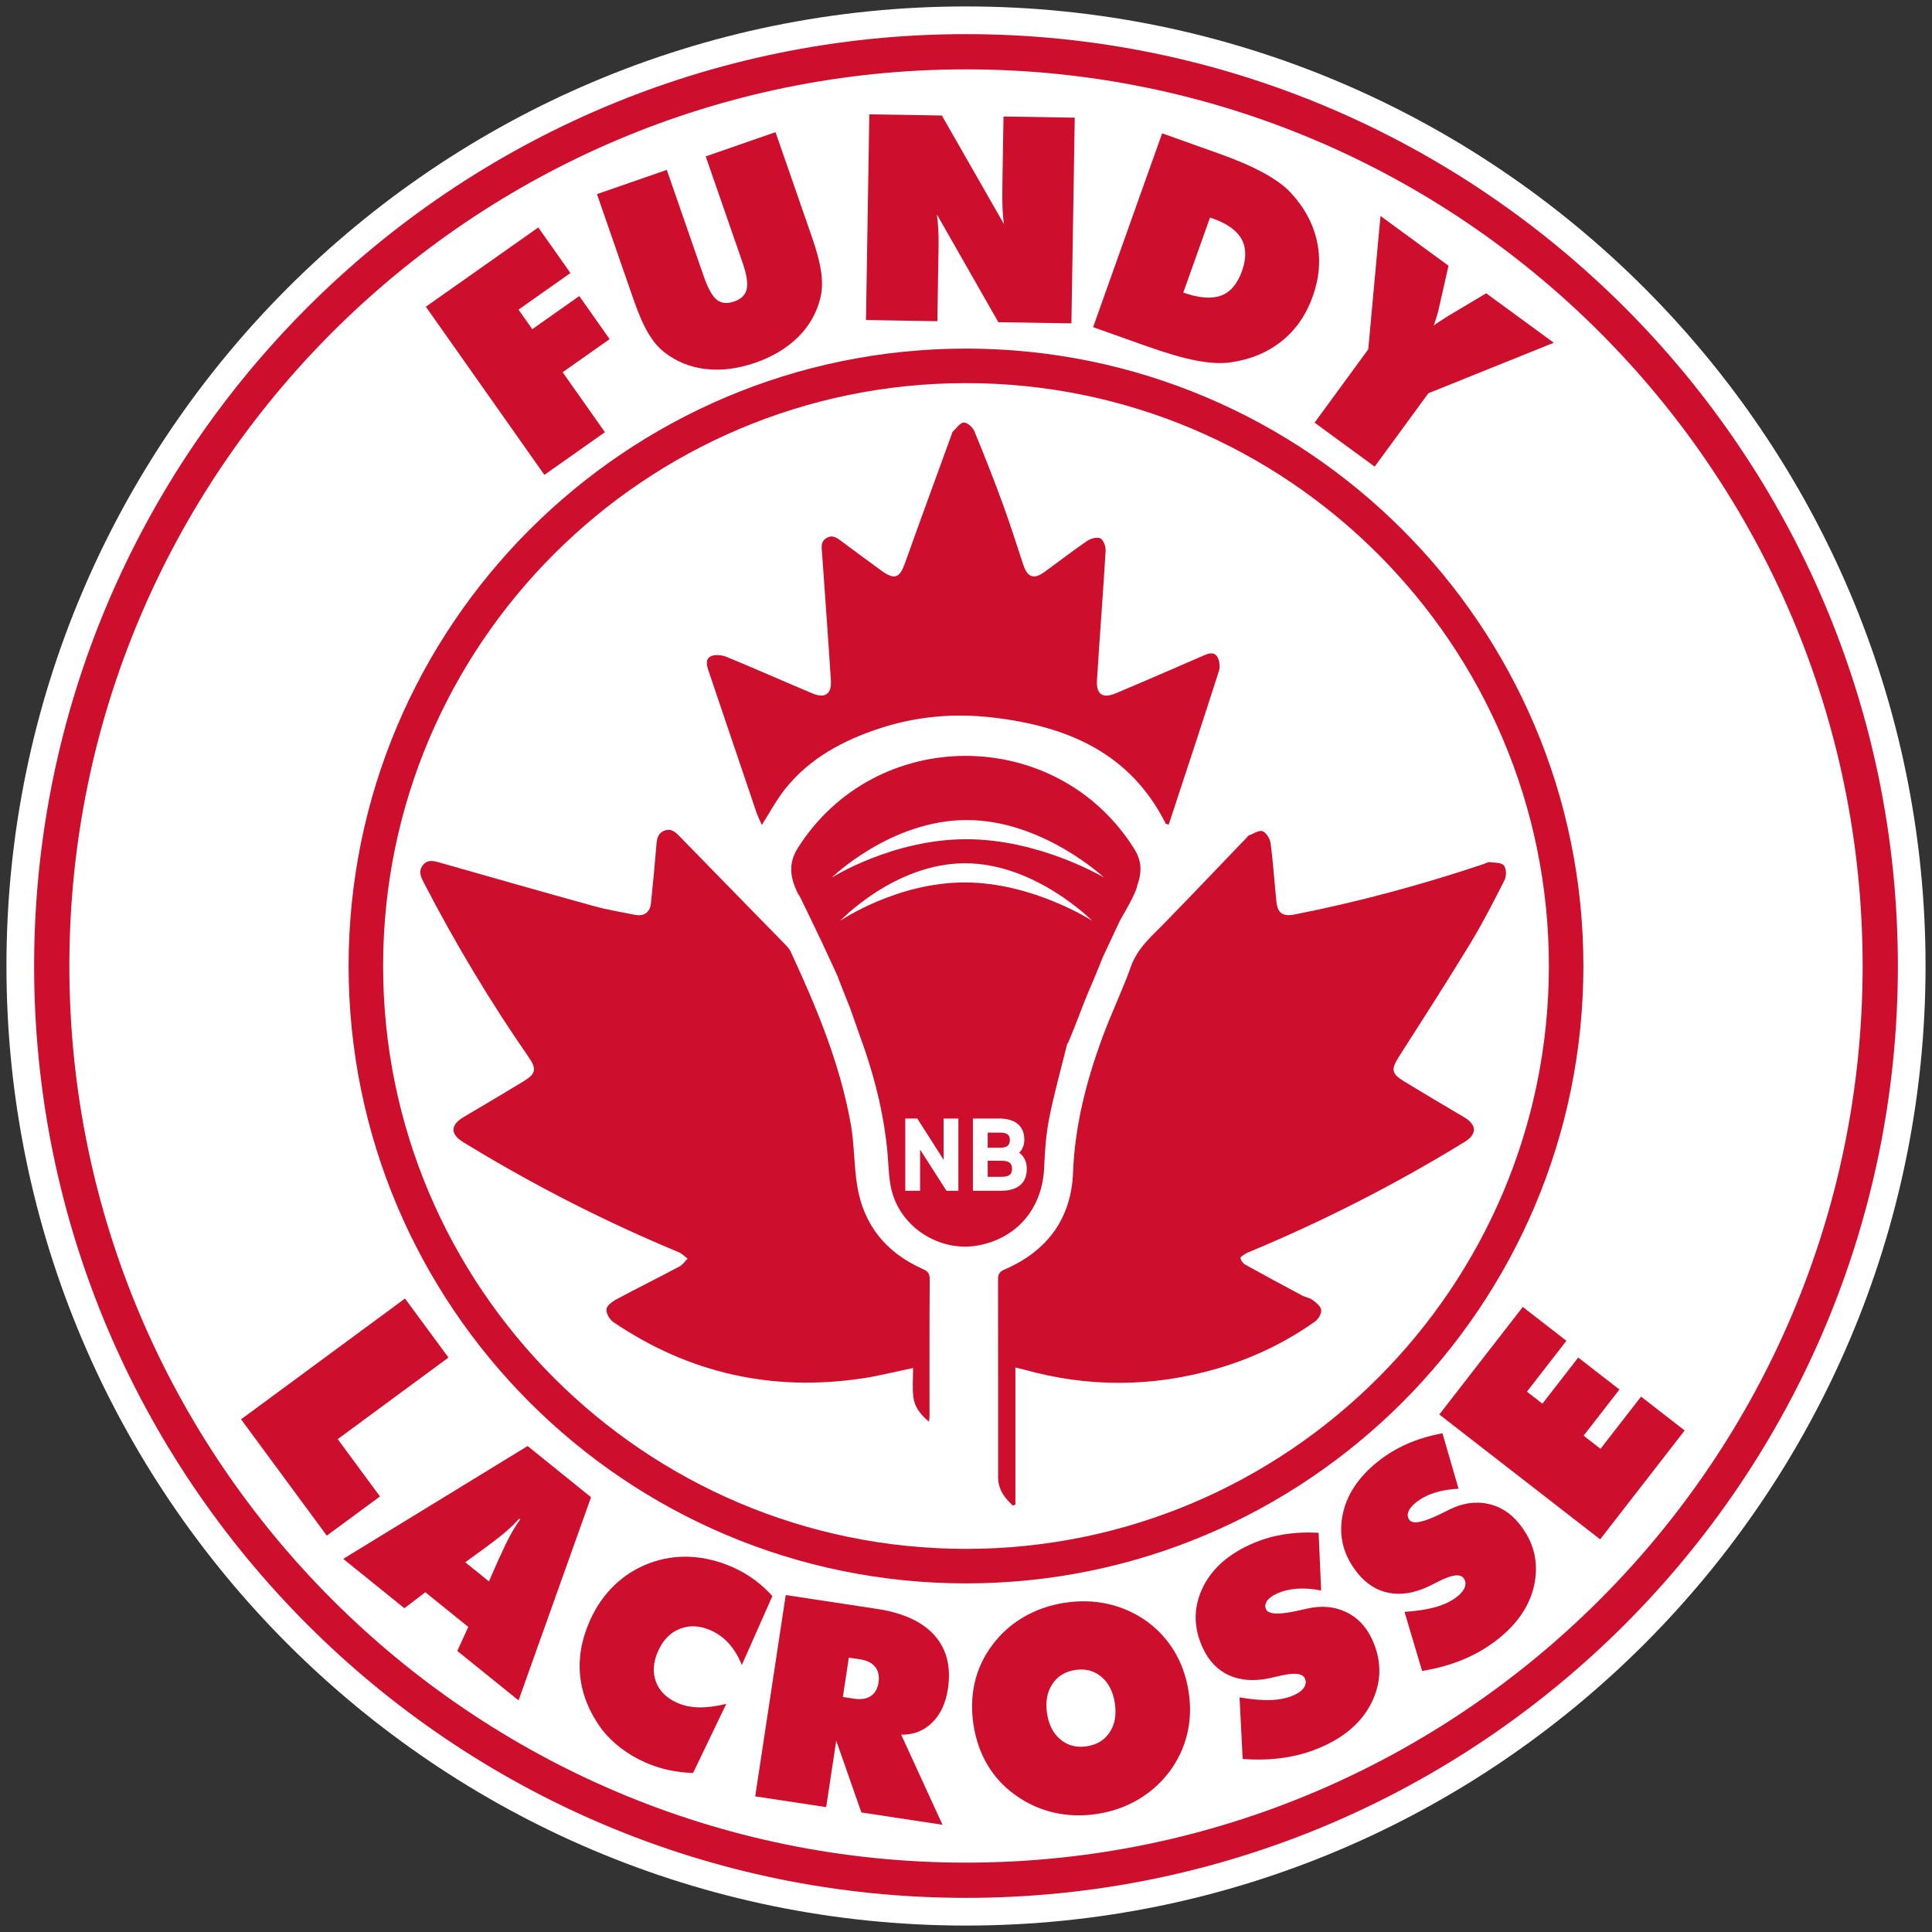
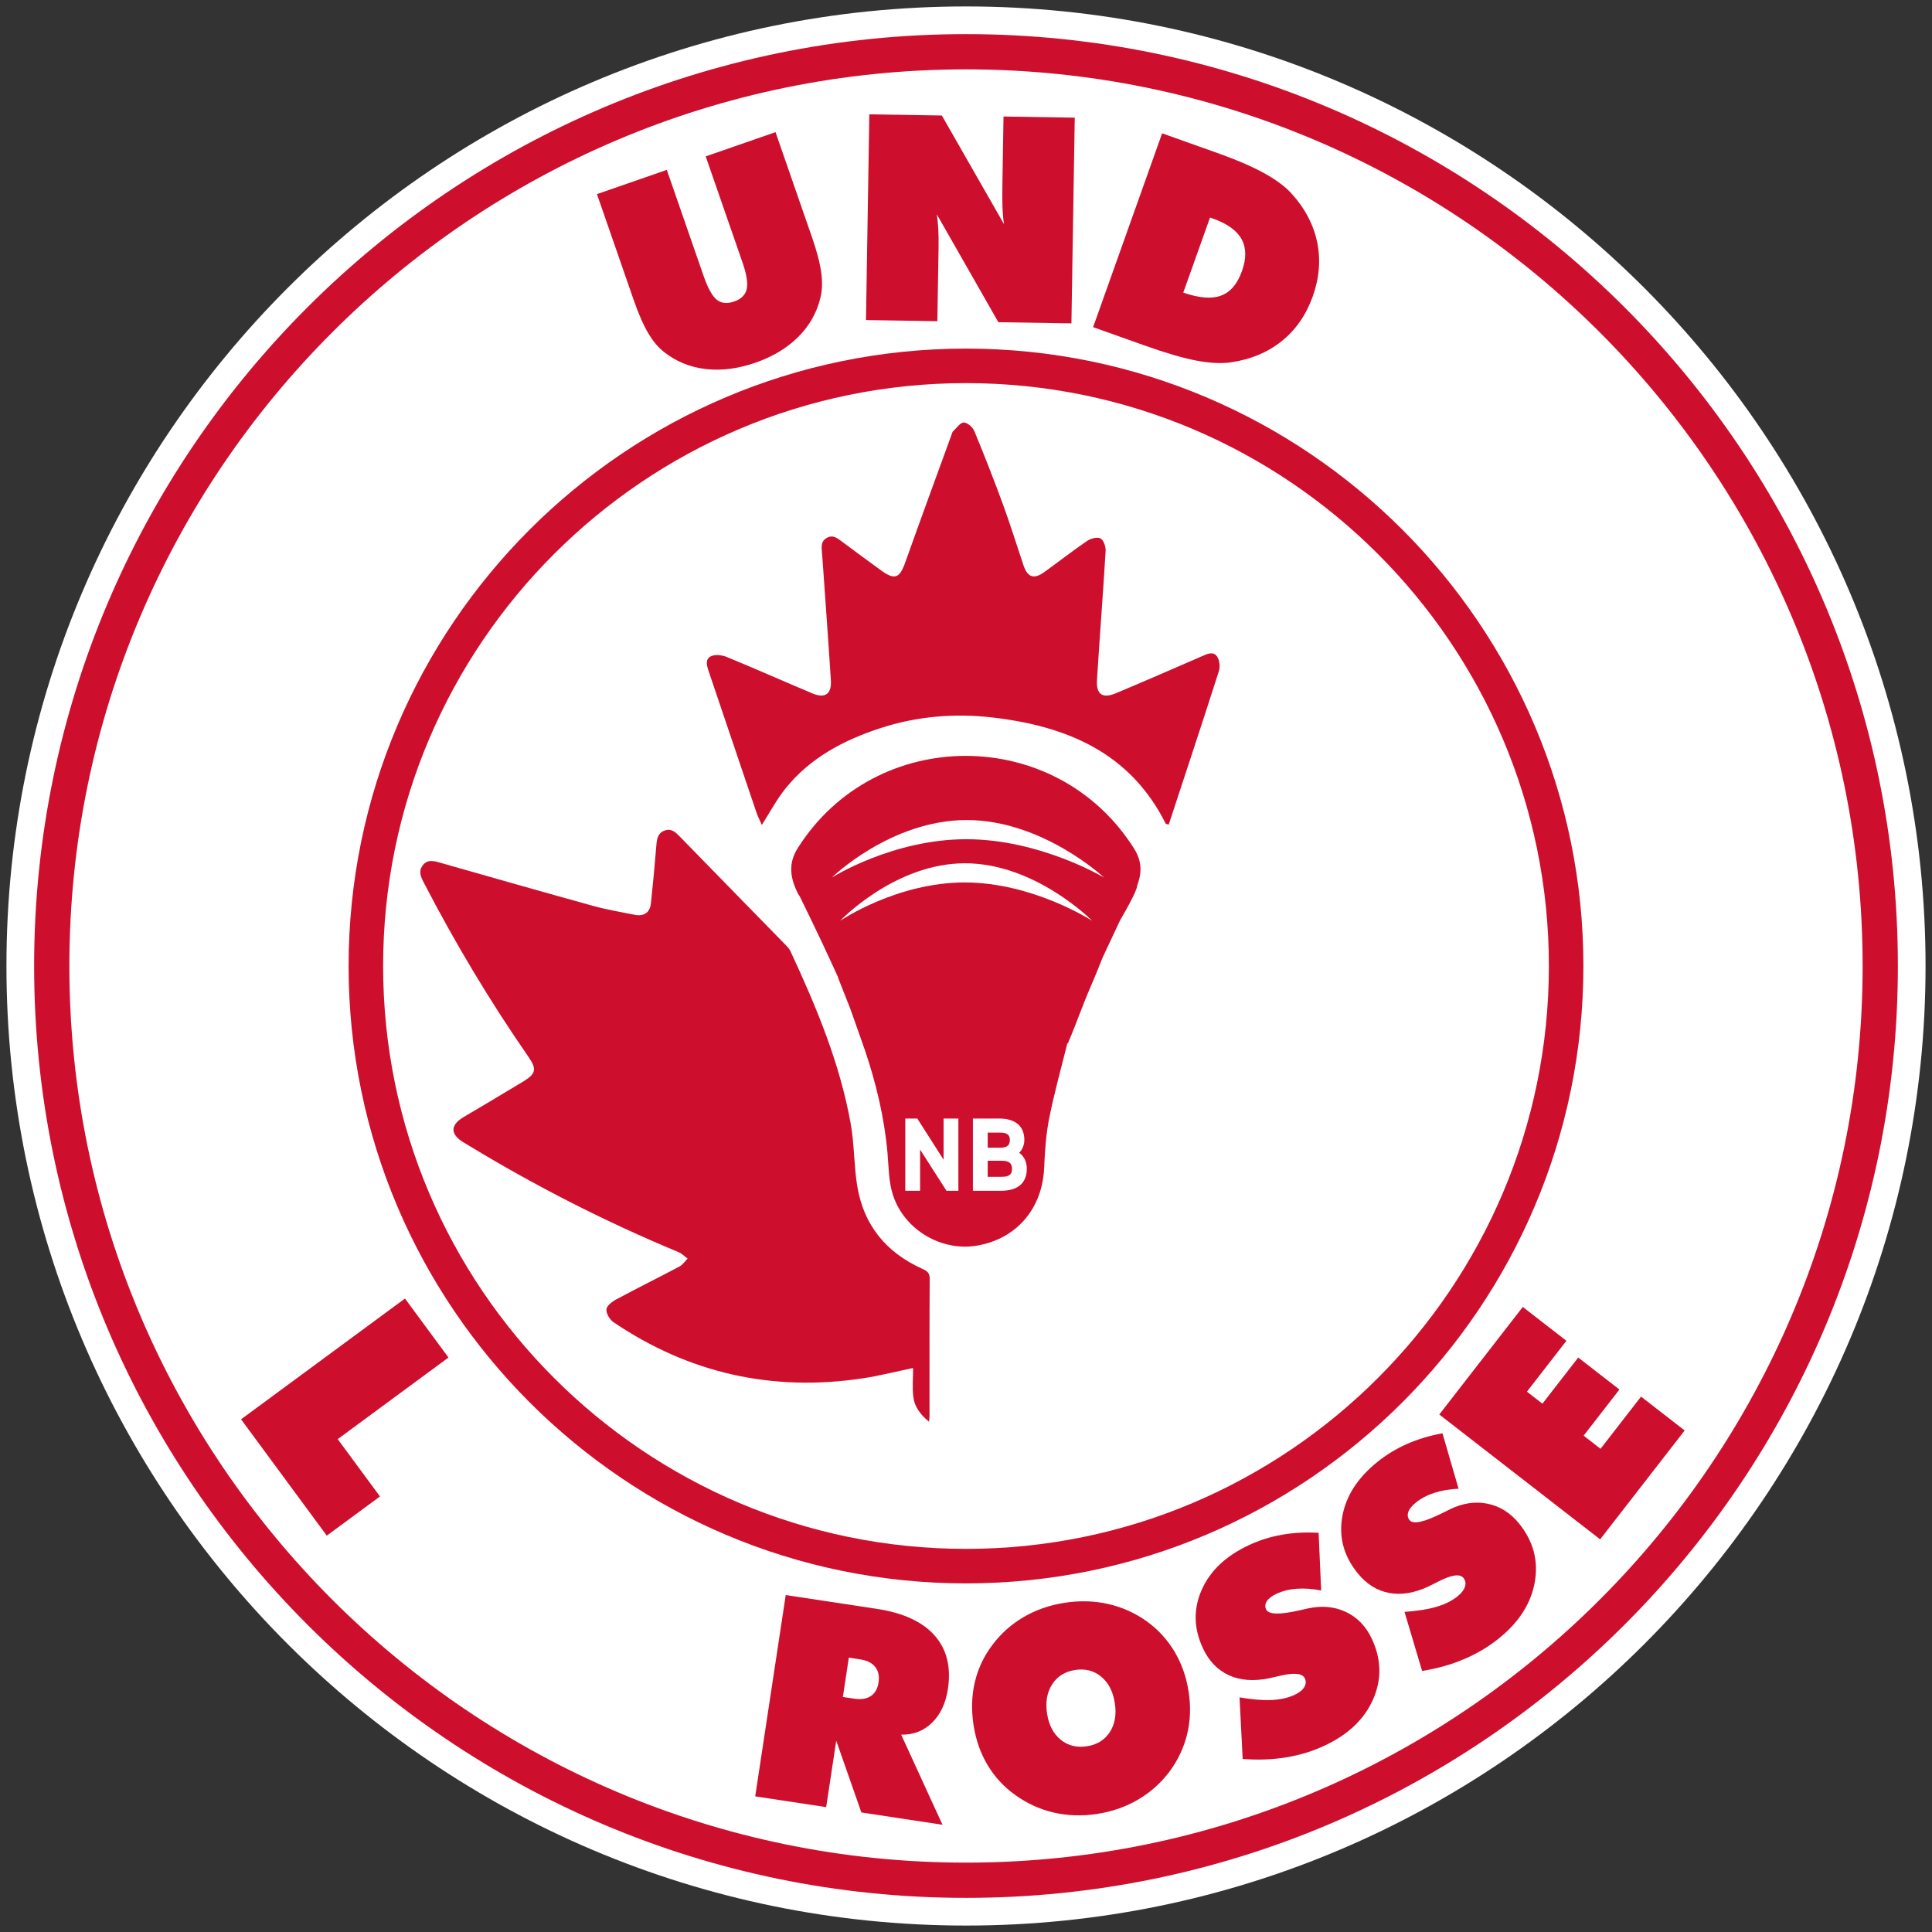
<svg xmlns="http://www.w3.org/2000/svg" version="1.1" viewBox="0 0 300 300">
  <rect x="0" y="0" width="300" height="300" fill="#333333" stroke="none" />
  <defs>
    <style>
      .cls-1 {
        fill: #ce0e2d;
      }

      .cls-2 {
        fill: #fff;
      }
    </style>
  </defs>
  <g>
    <g id="Layer_1">
      <g>
        <path class="cls-2" d="M150,299C67.842,299,1.001,232.157,1.001,149.999S67.842,1,150,1s148.999,66.84,148.999,148.999-66.84,149.001-148.999,149.001" />
-         <path class="cls-1" d="M157.255,233.775c-1.25-1.179-2.266-2.489-2.267-4.362-.001-10.242.007-20.483-.015-30.725-.001-.792.198-1.211.993-1.552,6.607-2.831,10.38-7.894,10.654-15.042.279-7.23,2.028-14.06,4.47-20.763,1.383-3.797,3.165-7.449,4.521-11.254,1.009-2.832,3.145-4.628,5.118-6.648,4.325-4.424,8.583-8.915,12.868-13.379.096-.1.17-.256.287-.3.729-.275,1.593-.884,2.164-.682.584.208,1.163,1.183,1.257,1.886.393,2.996.579,6.017.894,9.024.19,1.834.986,2.384,2.842,2.018,9.956-1.963,19.73-4.606,29.35-7.831.308-.103.631-.323.923-.289.77.091,1.821.048,2.209.514.395.476.418,1.643.11,2.255-1.699,3.362-3.421,6.722-5.375,9.936-3.577,5.88-7.303,11.67-11.009,17.47-1.282,2.008-1.211,2.661.844,3.908,3.061,1.858,6.139,3.69,9.225,5.508,2.026,1.194,2.079,2.638.082,3.865-10.644,6.533-21.733,12.192-33.257,17.004-.214.09-.449.151-.636.279-.331.224-.916.528-.888.728.052.378.391.836.738,1.03,2.921,1.628,5.866,3.212,8.816,4.784.531.283,1.192.36,1.66.711.545.409,1.258.978,1.32,1.543.063.567-.433,1.426-.946,1.789-4.667,3.305-9.774,5.745-15.269,7.333-9.988,2.886-19.995,2.932-30.011.117-.355-.099-.715-.171-1.258-.301v21.291c-.138.047-.275.092-.411.137" />
        <path class="cls-1" d="M144.257,220.759c-1.373-1.125-2.256-2.327-2.434-3.832-.173-1.455-.038-2.946-.038-4.503-2.818.585-5.332,1.234-7.886,1.614-13.994,2.09-26.9-.79-38.63-8.725-.583-.394-1.147-1.333-1.105-1.979.036-.553.868-1.209,1.495-1.545,3.269-1.756,6.597-3.404,9.877-5.145.488-.259.825-.804,1.233-1.215-.469-.339-.891-.785-1.409-.999-11.271-4.684-22.115-10.207-32.548-16.536-.319-.193-.639-.382-.954-.58-1.975-1.243-1.911-2.654.142-3.865,3.124-1.842,6.246-3.687,9.344-5.575,1.877-1.143,2.006-1.904.744-3.725-5.994-8.653-11.392-17.664-16.236-27.009-.458-.886-.934-1.775-.237-2.732.714-.982,1.656-.756,2.647-.473,7.952,2.268,15.904,4.539,23.876,6.742,2.101.58,4.266.941,6.407,1.368,1.458.292,2.382-.346,2.535-1.802.318-3.007.602-6.016.845-9.029.079-.99.234-1.87,1.288-2.247,1.075-.383,1.714.285,2.392.982,5.385,5.533,10.792,11.045,16.184,16.571.354.362.748.736.954,1.182,4.026,8.657,7.704,17.45,9.376,26.913.556,3.146.473,6.403.994,9.557.997,6.051,4.471,10.302,10.046,12.821.722.326,1.213.584,1.206,1.556-.05,7.121-.027,14.244-.029,21.365,0,.184-.032.366-.076.847" />
        <path class="cls-1" d="M181.019,127.914c-5.52-11.052-15.36-15.148-26.838-16.497-5.935-.697-11.825-.2-17.515,1.663-5.689,1.861-10.903,4.613-14.726,9.397-1.379,1.726-2.424,3.717-3.644,5.622-.247-.571-.615-1.289-.872-2.045-2.468-7.259-4.918-14.524-7.372-21.787-.292-.863-.611-1.915.351-2.367.657-.308,1.703-.192,2.424.106,4.471,1.837,8.887,3.806,13.346,5.675,1.945.816,2.981.079,2.846-2.042-.406-6.359-.876-12.712-1.321-19.067-.016-.233-.039-.465-.056-.697-.064-.88-.247-1.798.737-2.35.981-.551,1.667.062,2.384.592,2.019,1.498,4.034,2.999,6.071,4.472,2.089,1.51,2.858,1.195,3.713-1.203,2.369-6.654,4.807-13.283,7.222-19.922.063-.174.107-.385.233-.501.536-.501,1.096-1.345,1.656-1.352.555-.005,1.388.732,1.637,1.333,1.565,3.777,3.056,7.589,4.462,11.427,1.133,3.098,2.114,6.252,3.159,9.381.631,1.888,1.614,2.247,3.22,1.095,2.229-1.601,4.392-3.3,6.659-4.845.561-.385,1.588-.663,2.086-.399.488.259.84,1.289.799,1.952-.399,6.684-.928,13.359-1.341,20.044-.137,2.242.87,2.914,2.929,2.049,4.455-1.872,8.891-3.796,13.322-5.728.841-.366,1.787-.856,2.396.02.393.564.497,1.598.28,2.278-2.547,7.961-5.18,15.896-7.79,23.837-.15-.047-.301-.095-.453-.142" />
        <path class="cls-1" d="M176.117,131.798c-12.046-19.181-40.142-19.244-52.234-.118-1.606,2.54-1.12,4.805.094,7.236.012-.004.024-.009.035-.015.062.127.131.248.21.363.005.009.007.017.012.025l1.514,3.11c.713,1.485,1.361,2.838,1.98,4.129.066.142.129.279.184.405.486,1.084,1.435,3.044,2.244,4.868-.009.004-.017.007-.027.011.667,1.687,1.28,3.236,1.874,4.739.995,2.785,2.267,6.418,2.267,6.418,1.763,5.209,3.047,10.53,3.537,16.026.197,2.209.178,4.522.857,6.591,1.778,5.42,7.545,8.75,12.995,7.842,6.178-1.03,10.207-5.751,10.476-12.095.111-2.591.285-5.213.795-7.75.766-3.823,1.813-7.594,2.814-11.6l.064.055s.919-2.165,1.57-3.898c.648-1.732,1.514-3.844,1.514-3.844,0,0,1.517-3.518,2.113-5.089.055-.147.127-.327.201-.505.849-1.81,1.73-3.689,2.701-5.757.042-.076.091-.169.129-.234,2.546-4.33,2.546-5.142,2.546-5.142l-.02-.011c.709-1.856.844-3.707-.445-5.76" />
        <path class="cls-2" d="M171.438,136.269s-9.527-8.933-21.33-8.933-20.951,8.933-20.951,8.933c0,0,9.42-5.955,20.897-5.955s21.384,5.955,21.384,5.955" />
        <path class="cls-2" d="M169.598,142.982s-8.82-8.933-19.745-8.933-19.395,8.933-19.395,8.933c0,0,8.72-5.955,19.344-5.955s19.796,5.955,19.796,5.955" />
        <path class="cls-1" d="M150,245.868c-52.863,0-95.869-43.007-95.869-95.868s43.007-95.869,95.869-95.869,95.869,43.007,95.869,95.869-43.007,95.868-95.869,95.868M150,59.49c-49.907,0-90.51,40.603-90.51,90.51s40.603,90.509,90.51,90.509,90.51-40.603,90.51-90.509-40.603-90.51-90.51-90.51" />
-         <polygon class="cls-1" points="84.532 73.737 66.126 47.627 83.586 35.318 88.577 42.397 80.515 48.081 82.654 51.113 89.948 45.97 94.662 52.659 87.368 57.801 93.931 67.112 84.532 73.737" />
        <path class="cls-1" d="M98.376,46.512l-5.681-16.369,10.845-3.764,5.709,16.452c.662,1.911,1.347,3.147,2.05,3.711.703.564,1.605.655,2.705.275,1.085-.378,1.734-1.018,1.943-1.923.21-.904-.009-2.291-.658-4.16l-5.709-16.45,10.843-3.764,5.681,16.369c.744,2.144,1.217,3.959,1.416,5.445.2,1.486.153,2.803-.142,3.952-.556,2.303-1.704,4.318-3.445,6.047-1.742,1.727-3.951,3.056-6.632,3.987-2.693.935-5.259,1.262-7.696.985-2.437-.279-4.586-1.15-6.45-2.613-.924-.71-1.762-1.706-2.515-2.985-.752-1.278-1.506-3.011-2.264-5.196" />
        <path class="cls-1" d="M134.47,49.697l.519-31.943,11.259.182,9.656,16.875c-.119-.745-.197-1.568-.233-2.471-.038-.902-.043-2.081-.02-3.536l.174-10.712,11.063.178-.519,31.943-11.346-.184-9.549-16.742c.105.715.18,1.485.224,2.307.046.823.059,1.743.043,2.761l-.188,11.52-11.083-.18Z" />
        <path class="cls-1" d="M169.738,50.799l10.717-30.095,8.757,3.119c2.781.99,5.102,1.99,6.958,2.999,1.857,1.009,3.287,2.055,4.291,3.139,2.117,2.296,3.466,4.825,4.053,7.581.584,2.756.363,5.582-.666,8.473-1.026,2.878-2.63,5.194-4.815,6.948-2.185,1.755-4.831,2.858-7.942,3.309-1.509.205-3.297.109-5.365-.288s-4.744-1.18-8.034-2.351l-7.955-2.834ZM183.74,45.432c2.444.855,4.395,1.013,5.854.474,1.458-.537,2.544-1.807,3.256-3.809.698-1.959.681-3.611-.054-4.953-.736-1.341-2.212-2.408-4.432-3.199l-.472-.167-4.152,11.655Z" />
-         <path class="cls-1" d="M204.127,65.629l8.336-11.394,1.899-20.703,10.564,7.731-1.493,6.587c-.118.581-.355,1.399-.713,2.453-.036.099-.066.177-.088.232.43-.316,1.095-.757,1.996-1.324.162-.098.276-.167.343-.209l5.803-3.461,10.496,7.68-19.474,7.843-8.336,11.394-9.333-6.829Z" />
        <polygon class="cls-1" points="37.432 220.39 62.886 201.635 69.637 210.798 52.442 223.468 59.002 232.37 50.743 238.455 37.432 220.39" />
-         <path class="cls-1" d="M53.296,242.06l28.632-17.521,9.848,7.949-11.256,31.549-9.511-7.68,1.706-3.729-6.671-5.385-3.253,2.481-9.494-7.665ZM72.243,242.589l3.68,2.97,1.495-3.399c.77-1.711,1.395-3.001,1.876-3.871.48-.871.975-1.655,1.485-2.355l-.151-.122c-.576.646-1.239,1.294-1.99,1.948-.749.654-1.878,1.537-3.387,2.649l-3.008,2.18Z" />
-         <path class="cls-1" d="M115.194,258.538c-.545-1.328-1.213-2.433-2.002-3.32-.789-.884-1.73-1.569-2.822-2.054-1.698-.752-3.296-.835-4.793-.245-1.497.588-2.631,1.751-3.4,3.489-.753,1.699-.86,3.273-.323,4.724.539,1.451,1.637,2.544,3.296,3.279,1,.443,2.112.681,3.335.71,1.222.031,2.653-.15,4.291-.543l-5.157,10.731c-1.336-.042-2.621-.198-3.855-.469-1.235-.271-2.417-.658-3.551-1.159-1.408-.624-2.693-1.383-3.857-2.276-1.163-.894-2.142-1.864-2.938-2.909-1.901-2.607-3.007-5.326-3.319-8.157s.18-5.708,1.474-8.63c.957-2.158,2.215-3.994,3.776-5.508,1.561-1.514,3.364-2.658,5.41-3.437,2.065-.786,4.203-1.125,6.416-1.02,2.212.107,4.417.647,6.616,1.621,1.171.519,2.272,1.152,3.303,1.901,1.03.748,1.978,1.605,2.842,2.571l-4.743,10.7Z" />
        <path class="cls-1" d="M117.269,278.939l4.739-31.259,14.135,2.142c4.1.622,7.094,2,8.985,4.136,1.889,2.136,2.576,4.905,2.061,8.307-.338,2.221-1.159,3.969-2.465,5.24-1.306,1.273-2.905,1.89-4.791,1.852l6.419,13.992-12.597-1.911-3.903-11.142-1.564,10.314-11.019-1.671ZM131.806,257.4l-.926,6.107,1.751.265c1.068.161,1.929.025,2.583-.406.657-.431,1.057-1.132,1.203-2.099.151-.997-.02-1.806-.516-2.428-.496-.622-1.277-1.013-2.345-1.175l-1.751-.264Z" />
        <path class="cls-1" d="M184.574,262.706c.351,2.291.273,4.484-.236,6.581-.509,2.094-1.427,4.038-2.755,5.83-1.332,1.763-2.957,3.206-4.874,4.332-1.917,1.123-4.029,1.862-6.335,2.216-2.334.358-4.581.288-6.741-.21-2.158-.5-4.148-1.404-5.965-2.713-1.783-1.27-3.224-2.826-4.322-4.668-1.097-1.841-1.825-3.923-2.18-6.242-.356-2.319-.288-4.53.206-6.631.493-2.099,1.399-4.023,2.72-5.769,1.329-1.777,2.95-3.224,4.862-4.34,1.911-1.116,4.041-1.854,6.39-2.216,2.347-.359,4.601-.295,6.759.198,2.158.492,4.145,1.385,5.961,2.68,1.771,1.288,3.21,2.858,4.317,4.712,1.108,1.856,1.838,3.936,2.192,6.241M168.763,271.162c1.581-.243,2.768-.974,3.564-2.196.796-1.222,1.057-2.723.784-4.5-.275-1.794-.975-3.161-2.104-4.103-1.128-.942-2.481-1.29-4.061-1.049-1.58.244-2.769.987-3.569,2.231-.8,1.245-1.062,2.756-.789,4.534.272,1.779.974,3.132,2.108,4.057,1.133.927,2.488,1.269,4.068,1.026" />
        <path class="cls-1" d="M192.961,273.126l-.484-9.558c1.956.338,3.622.473,4.999.406,1.376-.066,2.566-.335,3.569-.808.705-.33,1.195-.724,1.474-1.18.277-.457.31-.914.095-1.371-.372-.795-1.668-.924-3.883-.393-.719.163-1.28.291-1.681.385-2.382.485-4.452.327-6.21-.469-1.759-.796-3.103-2.184-4.036-4.165-1.446-3.075-1.519-6.094-.225-9.056,1.296-2.964,3.729-5.286,7.299-6.964,1.64-.772,3.356-1.316,5.149-1.633,1.791-.319,3.701-.419,5.728-.307l.393,8.957c-1.334-.265-2.59-.355-3.768-.272-1.178.086-2.235.348-3.173.789-.717.336-1.214.717-1.491,1.143-.277.425-.316.852-.113,1.282.379.808,2.14.848,5.28.118.505-.11.894-.198,1.166-.263,2.176-.481,4.153-.304,5.93.531,1.775.835,3.12,2.223,4.034,4.164,1.489,3.167,1.561,6.292.218,9.372-1.344,3.082-3.847,5.483-7.508,7.204-1.876.883-3.877,1.498-6.005,1.845-2.128.348-4.38.43-6.758.244" />
        <path class="cls-1" d="M220.822,259.465l-2.728-9.172c1.979-.134,3.632-.397,4.953-.786,1.321-.39,2.414-.933,3.277-1.628.607-.488.991-.986,1.154-1.497.162-.51.084-.961-.23-1.353-.551-.683-1.84-.505-3.868.536-.659.328-1.174.586-1.541.77-2.201,1.033-4.25,1.371-6.146,1.012-1.897-.359-3.532-1.389-4.904-3.094-2.132-2.646-2.918-5.563-2.361-8.749.559-3.185,2.374-6.014,5.446-8.49,1.414-1.136,2.953-2.073,4.62-2.803,1.665-.732,3.496-1.284,5.491-1.652l2.499,8.611c-1.359.058-2.599.267-3.725.627-1.124.36-2.089.866-2.897,1.515-.618.497-1.01.985-1.179,1.462-.17.48-.106.903.193,1.273.56.695,2.28.319,5.16-1.132.465-.226.823-.403,1.071-.531,2-.982,3.963-1.278,5.887-.886,1.923.391,3.559,1.423,4.904,3.094,2.195,2.725,3.004,5.744,2.426,9.056-.577,3.311-2.441,6.236-5.592,8.773-1.614,1.301-3.414,2.371-5.399,3.212-1.984.841-4.155,1.452-6.51,1.833" />
        <polygon class="cls-1" points="248.47 239.03 223.493 219.643 236.457 202.941 243.231 208.198 237.1 216.098 239.505 217.964 245.067 210.8 251.465 215.765 245.903 222.929 248.53 224.97 254.82 216.865 261.594 222.123 248.47 239.03" />
        <path class="cls-1" d="M150,294.701c-79.788,0-144.701-64.914-144.701-144.702S70.212,5.299,150,5.299s144.701,64.912,144.701,144.701-64.912,144.702-144.701,144.702M150,10.771C73.23,10.771,10.771,73.228,10.771,149.999s62.458,139.229,139.229,139.229,139.229-62.458,139.229-139.229S226.772,10.771,150,10.771" />
        <polygon class="cls-2" points="148.817 184.903 146.969 184.903 142.872 178.508 142.872 184.903 140.573 184.903 140.573 173.686 142.438 173.686 146.519 180.081 146.519 173.686 148.817 173.686 148.817 184.903" />
        <path class="cls-2" d="M155.442,184.904h-4.37v-11.218h4.115c2.153,0,3.872.934,3.872,3.311,0,.74-.273,1.495-.803,2.01.819.545,1.187,1.51,1.187,2.475,0,2.489-1.735,3.423-4.001,3.423M155.217,175.872h-1.848v2.346h1.848c.868,0,1.592-.161,1.592-1.205,0-1.013-.74-1.142-1.592-1.142M155.442,180.243h-2.073v2.491h2.073c.916,0,1.703-.127,1.703-1.237s-.786-1.254-1.703-1.254" />
      </g>
    </g>
  </g>
</svg>